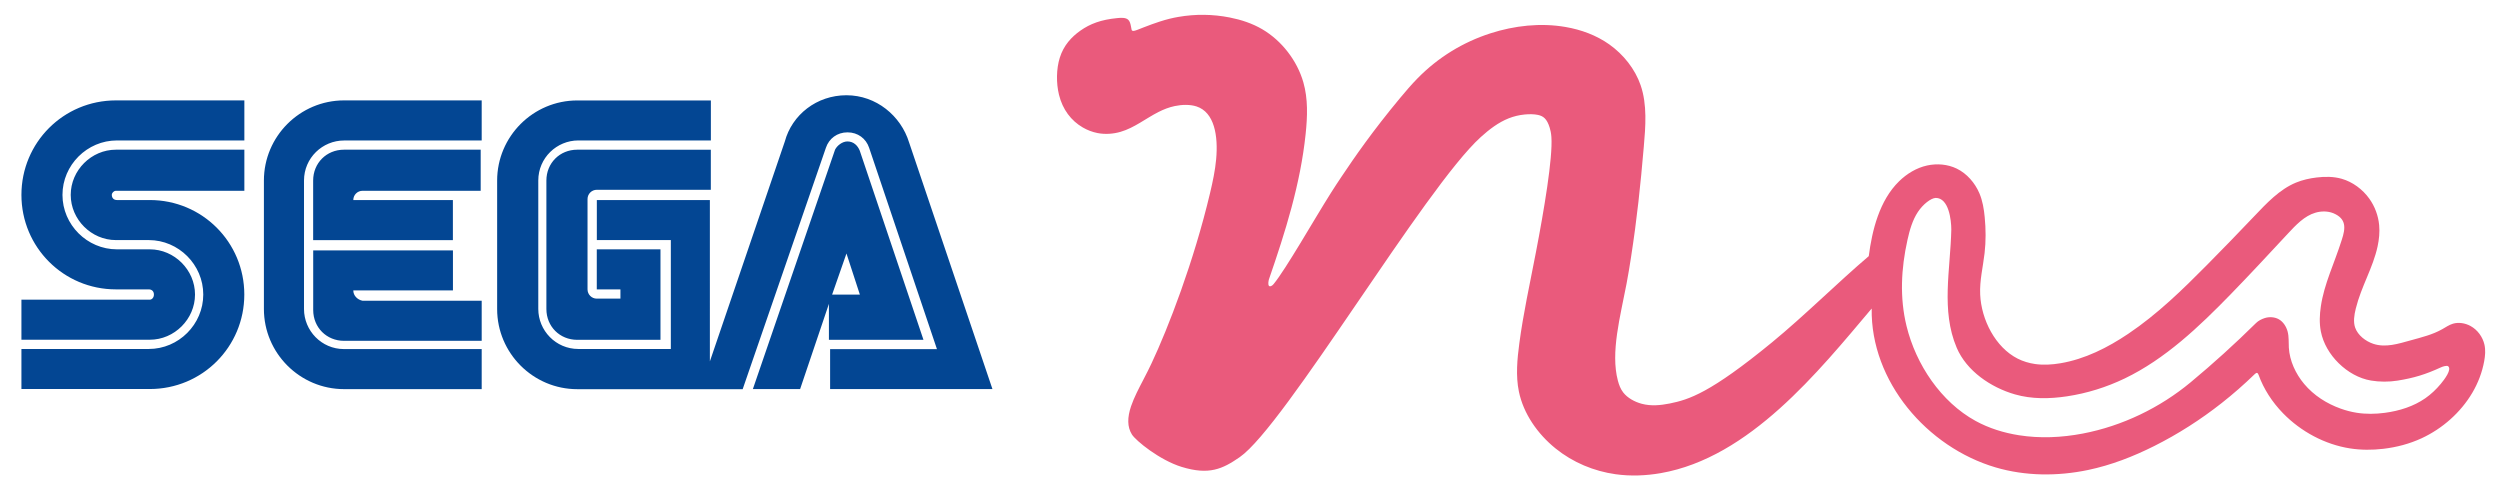
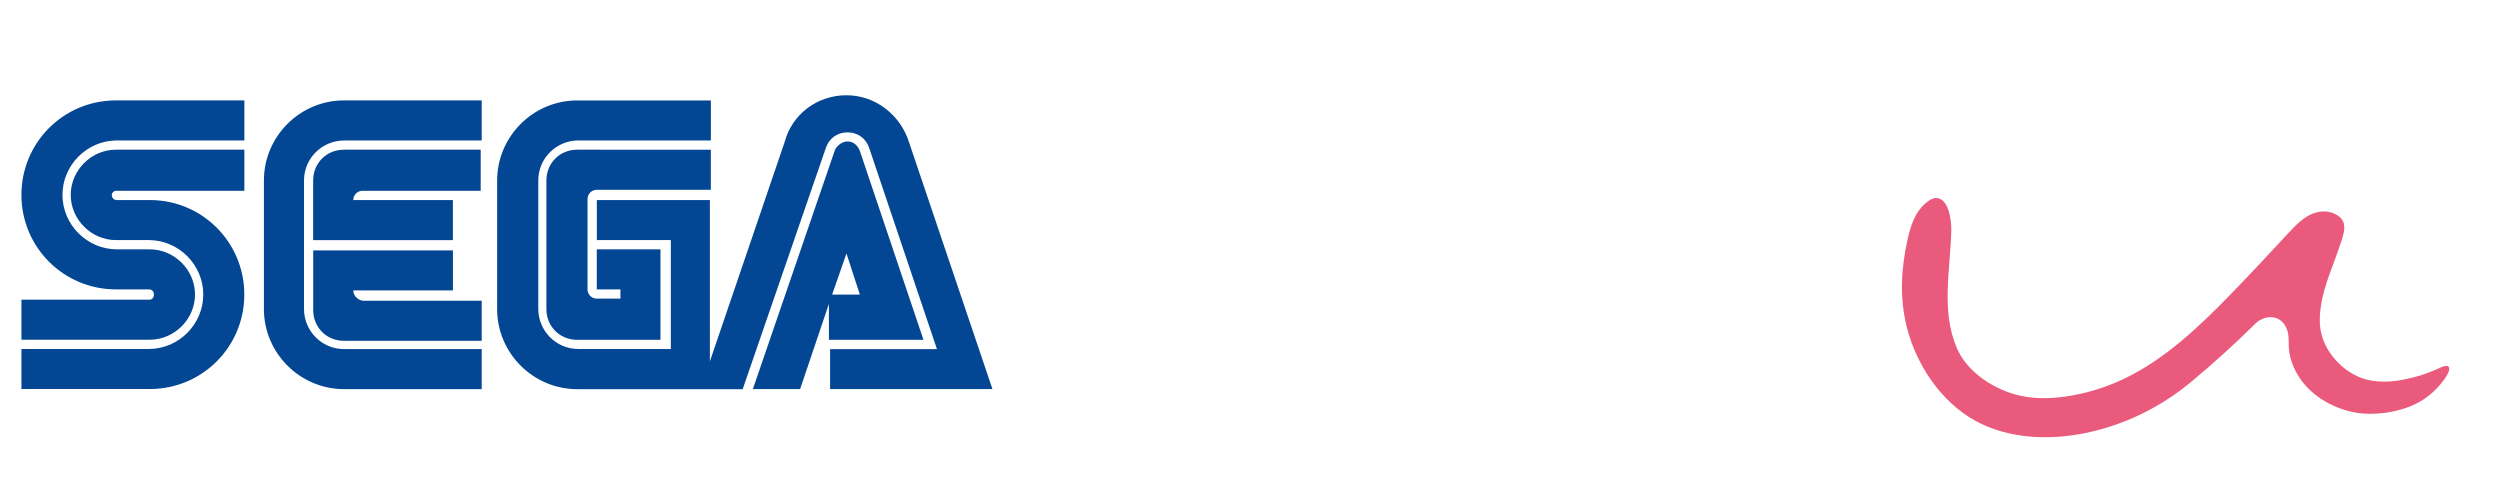
<svg xmlns="http://www.w3.org/2000/svg" xmlns:ns1="http://www.inkscape.org/namespaces/inkscape" xmlns:ns2="http://sodipodi.sourceforge.net/DTD/sodipodi-0.dtd" width="1686.523mm" height="330.938mm" viewBox="0 0 1686.523 330.938" version="1.1" id="svg1" ns1:version="1.4 (86a8ad7, 2024-10-11)" xml:space="preserve" ns2:docname="seganu.svg">
  <ns2:namedview id="namedview1" pagecolor="#ffffff" bordercolor="#000000" borderopacity="0.25" ns1:showpageshadow="2" ns1:pageopacity="0.0" ns1:pagecheckerboard="true" ns1:deskcolor="#d1d1d1" ns1:document-units="mm" ns1:zoom="0.2911843" ns1:cx="3245.3673" ns1:cy="860.27991" ns1:window-width="3840" ns1:window-height="2066" ns1:window-x="-11" ns1:window-y="-11" ns1:window-maximized="1" ns1:current-layer="svg1" />
  <defs id="defs1">
    <marker id="DistanceX" orient="auto" refX="0" refY="0" style="overflow:visible">
      <path d="M 3,-3 -3,3 M 0,-5 V 5" style="stroke:#000000;stroke-width:0.5" id="path1" />
    </marker>
    <pattern id="Hatch" patternUnits="userSpaceOnUse" width="8" height="8" x="0" y="0">
      <path d="M8 4 l-4,4" stroke="#000000" stroke-width="0.25" linecap="square" id="path2" />
      <path d="M6 2 l-4,4" stroke="#000000" stroke-width="0.25" linecap="square" id="path3" />
      <path d="M4 0 l-4,4" stroke="#000000" stroke-width="0.25" linecap="square" id="path4" />
    </pattern>
    <symbol id="*Model_Space" />
    <symbol id="*Paper_Space" />
    <symbol id="*Paper_Space0" />
  </defs>
  <g id="g6" ns1:label="nu">
    <path id="path10" style="display:none;fill:none;stroke:#000000;stroke-width:0.945;stroke-linecap:round" d="m 1260.691,172.793 c -20.669,17.553 -42.801,35.43 -64.581,53.3 -16.529,13.562 -32.855,27.12 -50.687,38.461 -2.363,1.503 -4.752,2.967 -7.291,4.126 -3.69,1.685 -7.697,2.727 -11.743,3.522 -6.246,1.228 -12.587,1.867 -18.887,0.177 -4.807,-1.29 -9.59,-3.936 -12.444,-7.612 -1.82,-2.343 -2.856,-5.105 -3.622,-7.99 -5.057,-19.054 1.684,-43.452 5.845,-65.355 1.142,-6.01 2.09,-11.833 2.951,-17.403 4.224,-27.298 6.39,-48.554 8.694,-75.068 1.173,-13.498 2.382,-28.358 -2.151,-41.489 -3.782,-10.955 -11.56,-20.706 -21.105,-27.49 -8.766,-6.23 -19.022,-9.958 -29.566,-11.777 -16.847,-2.907 -34.43,-0.941 -50.667,4.294 -18.421,5.939 -35.112,16.085 -49.066,30.273 -4.201,4.272 -8.155,8.91 -11.847,13.352 -18.64,22.419 -30.639,39.814 -39.574,53.161 -2.366,3.535 -4.518,6.785 -6.98,10.679 -11.7,18.502 -30.42,51.523 -38.78,61.695 m 664.447,61.166 c 3.483,9.673 9.252,18.504 16.535,25.982 12.059,12.381 28.273,21.053 45.151,23.692 7.448,1.165 15.026,1.154 22.5,0.273 8.899,-1.049 17.651,-3.333 25.83,-7.118 14.035,-6.496 26.387,-17.415 34.209,-30.712 3.86,-6.561 6.616,-13.7 7.987,-21.231 0.674,-3.701 1.013,-7.497 0.198,-11.148 -1.157,-5.183 -4.641,-10.072 -9.476,-12.682 -3.618,-1.953 -7.993,-2.628 -11.75,-1.522 -2.59,0.763 -4.887,2.372 -7.27,3.72 -6.593,3.728 -13.846,5.449 -21.303,7.524 -8.324,2.315 -16.901,5.069 -25.107,2.367 -5.35,-1.762 -10.541,-5.843 -12.311,-10.899 -1.393,-3.98 -0.666,-8.563 0.416,-12.934 3.712,-15 11.603,-27.485 14.707,-41.909 1.009,-4.688 1.512,-9.581 1.052,-14.398 -0.606,-6.342 -2.881,-12.551 -6.643,-17.808 -4.542,-6.345 -11.251,-11.302 -18.614,-13.411 -5.438,-1.558 -11.232,-1.562 -16.92,-0.88 -4.822,0.578 -9.568,1.651 -13.943,3.459 -11.071,4.575 -19.767,13.862 -28.291,22.832 -10.72,11.281 -21.168,22.062 -31.828,32.824 -16.405,16.561 -33.311,33.075 -52.975,46.307 -13.972,9.402 -29.337,17.145 -45.857,19.915 -5.663,0.949 -11.462,1.314 -17.13,0.491 -4.04,-0.587 -8.014,-1.776 -11.666,-3.623 -14.979,-7.573 -24.528,-26.189 -25.283,-43.263 -0.423,-9.573 1.918,-18.661 2.974,-27.937 0.911,-8.009 0.864,-16.159 0.078,-24.256 -0.535,-5.512 -1.413,-11 -3.599,-16.116 -2.992,-7.001 -8.434,-13.307 -15.3,-16.63 -6.096,-2.951 -13.315,-3.549 -19.956,-2.091 -7.186,1.579 -13.695,5.567 -18.914,10.663 -13.272,12.96 -18.202,33.086 -20.447,50.496 m 260.273,79.686 c 0.678,-0.658 1.174,-0.981 1.629,-0.898 0.395,0.072 0.76,0.449 1.043,1.234 m -260.978,-44.687 c -0.789,49.221 37.378,93.564 83.595,107.178 20.18,5.945 41.896,6.031 62.379,1.742 15.579,-3.261 30.444,-9.053 44.626,-16.158 16.137,-8.084 31.387,-17.869 45.547,-29.015 7.722,-6.079 15.12,-12.562 22.16,-19.397 M 856.015,188.527 c 11.148,-32.319 21.235,-64.212 24.79,-98.167 1.225,-11.699 1.674,-23.644 -1.568,-34.912 -4.187,-14.552 -14.53,-27.976 -27.635,-35.682 -6.802,-3.999 -14.347,-6.458 -22.025,-7.97 -11.374,-2.24 -23.039,-2.403 -34.696,-0.38 -3.822,0.664 -7.644,1.562 -12.583,3.161 -1.705,0.552 -3.544,1.187 -5.188,1.779 -8.919,3.209 -12.105,5.124 -13.305,4.327 -0.178,-0.118 -0.312,-0.296 -0.424,-0.651 -0.158,-0.502 -0.271,-1.36 -0.411,-2.16 -0.337,-1.935 -0.831,-3.54 -1.825,-4.504 -1.641,-1.591 -4.646,-1.434 -7.422,-1.166 -10.903,1.053 -18.276,3.814 -24.906,8.486 -5.945,4.19 -11.291,9.917 -13.9,18.311 -2.304,7.416 -2.472,16.913 -0.533,24.867 2.437,9.997 8.202,17.558 16.064,22.117 3.068,1.779 6.456,3.102 9.976,3.78 5.135,0.99 10.553,0.609 15.541,-0.84 9.253,-2.688 17.028,-9.051 25.583,-13.384 3.448,-1.746 7.023,-3.162 10.933,-3.988 4.915,-1.038 10.361,-1.142 14.627,0.229 12.165,3.91 14.746,19.815 13.323,35.593 -0.688,7.624 -2.311,15.218 -4.099,22.765 -11.015,46.495 -28.298,91.23 -39.54,115.051 -1.554,3.293 -2.993,6.187 -5.835,11.647 -2.453,4.713 -5.953,11.338 -7.943,17.229 -2.558,7.573 -2.623,13.934 0.583,19.039 1.747,2.781 4.464,5.19 7.201,7.473 7.627,6.361 15.406,11.743 24.806,14.865 11.747,3.901 26.027,4.272 36.073,-2.178 2.677,-1.719 5.053,-3.922 7.375,-6.182 6.625,-6.447 12.805,-13.354 18.725,-20.422 45.514,-54.339 75.602,-118.17 121.143,-172.831 6.236,-7.485 12.761,-14.797 20.043,-21.384 5.709,-5.163 11.882,-9.881 18.816,-12.626 3.352,-1.327 6.883,-2.193 10.656,-2.575 3.119,-0.316 6.404,-0.3 9.058,0.266 3.633,0.776 6.083,2.584 7.942,8.627 0.494,1.606 0.947,3.511 1.141,6.203 1.02,14.099 -5.038,49.775 -10.363,77.475 -4.525,23.541 -8.52,41.32 -11.257,61.748 -1.419,10.596 -2.5,21.904 -0.307,32.555 3.079,14.953 12.612,28.611 24.761,38.418 11.714,9.456 25.861,15.332 40.499,17.378 10.142,1.418 20.52,0.997 30.526,-0.756 59.843,-10.482 106.375,-68.599 142.219,-111.032 M 859.188,191.649 c -0.524,0.637 -1.157,1.154 -1.747,1.373 -0.528,0.197 -1.022,0.156 -1.334,-0.137 -0.848,-0.797 -0.344,-3.458 -0.092,-4.359" ns1:label="path" />
-     <path id="path23" style="display:none;fill:#ffffff;fill-opacity:1;stroke:none;stroke-width:0.945;stroke-linecap:round" d="m 1519.416,267.6 c 1.269,2.286 2.651,4.514 4.144,6.686 0.747,1.086 1.521,2.158 2.323,3.216 0.802,1.058 1.626,2.094 2.47,3.107 3.376,4.054 7.074,7.763 11.072,11.15 1.999,1.694 4.073,3.307 6.224,4.838 1.075,0.765 2.172,1.512 3.283,2.234 1.111,0.722 2.233,1.418 3.367,2.089 4.535,2.682 9.251,4.961 14.152,6.825 2.45,0.932 4.947,1.76 7.494,2.476 1.273,0.358 2.562,0.689 3.85,0.988 1.288,0.299 2.579,0.567 3.871,0.803 5.169,0.946 10.371,1.384 15.6,1.385 2.615,0 5.237,-0.108 7.865,-0.319 1.314,-0.106 2.633,-0.237 3.946,-0.393 1.313,-0.156 2.62,-0.336 3.92,-0.54 5.201,-0.817 10.3,-2.021 15.285,-3.659 2.492,-0.819 4.956,-1.746 7.388,-2.792 1.216,-0.523 2.424,-1.075 3.612,-1.651 1.188,-0.577 2.359,-1.178 3.514,-1.805 2.31,-1.253 4.555,-2.605 6.737,-4.052 2.182,-1.447 4.301,-2.99 6.357,-4.629 1.028,-0.82 2.04,-1.663 3.035,-2.532 0.996,-0.868 1.977,-1.763 2.934,-2.676 1.914,-1.826 3.737,-3.727 5.467,-5.703 1.73,-1.976 3.368,-4.027 4.909,-6.156 1.542,-2.129 2.988,-4.338 4.329,-6.628 2.682,-4.58 4.868,-9.353 6.535,-14.326 0.834,-2.487 1.537,-5.024 2.102,-7.615 0.141,-0.648 0.274,-1.299 0.397,-1.951 0.123,-0.652 0.237,-1.304 0.341,-1.957 0.206,-1.306 0.368,-2.615 0.469,-3.929 0.1,-1.314 0.139,-2.633 0.1,-3.957 -0.019,-0.662 -0.058,-1.326 -0.119,-1.991 -0.06,-0.665 -0.142,-1.328 -0.246,-1.983 -0.414,-2.621 -1.183,-5.143 -2.297,-7.568 -0.279,-0.606 -0.578,-1.204 -0.895,-1.788 -0.317,-0.584 -0.653,-1.155 -1.006,-1.713 -0.707,-1.117 -1.485,-2.185 -2.336,-3.203 -0.426,-0.509 -0.87,-1.006 -1.333,-1.488 -0.463,-0.483 -0.94,-0.947 -1.43,-1.393 -0.981,-0.892 -2.018,-1.711 -3.111,-2.456 -0.546,-0.372 -1.107,-0.726 -1.683,-1.06 -0.576,-0.334 -1.168,-0.649 -1.768,-0.94 -1.199,-0.582 -2.429,-1.072 -3.689,-1.472 -1.26,-0.4 -2.553,-0.709 -3.874,-0.922 -1.321,-0.212 -2.642,-0.322 -3.961,-0.329 -1.32,-0.006 -2.638,0.091 -3.956,0.303 -0.33,0.053 -0.66,0.114 -0.987,0.181 -0.327,0.067 -0.651,0.142 -0.973,0.223 -0.642,0.162 -1.272,0.351 -1.89,0.566 -1.236,0.429 -2.426,0.96 -3.586,1.558 -0.58,0.299 -1.152,0.615 -1.719,0.941 -0.567,0.326 -1.13,0.662 -1.693,0.998 -0.563,0.336 -1.126,0.67 -1.699,0.984 -0.573,0.314 -1.154,0.61 -1.742,0.89 -1.176,0.561 -2.38,1.059 -3.595,1.513 -2.43,0.908 -4.915,1.646 -7.411,2.348 -1.248,0.351 -2.499,0.691 -3.75,1.033 -1.251,0.342 -2.5,0.689 -3.749,1.039 -1.249,0.351 -2.497,0.702 -3.749,1.035 -1.253,0.332 -2.509,0.646 -3.776,0.913 -1.266,0.267 -2.542,0.49 -3.838,0.62 -0.648,0.065 -1.3,0.107 -1.96,0.114 -0.66,0.008 -1.316,-0.019 -1.966,-0.091 -0.65,-0.072 -1.294,-0.19 -1.931,-0.366 -0.318,-0.088 -0.634,-0.191 -0.941,-0.305 -0.308,-0.115 -0.609,-0.242 -0.905,-0.38 -0.592,-0.276 -1.161,-0.596 -1.708,-0.962 -0.273,-0.183 -0.542,-0.378 -0.799,-0.584 -0.258,-0.206 -0.505,-0.422 -0.741,-0.65 -0.236,-0.228 -0.46,-0.469 -0.669,-0.725 -0.208,-0.257 -0.401,-0.529 -0.558,-0.818 -0.079,-0.144 -0.149,-0.293 -0.203,-0.451 -0.054,-0.158 -0.091,-0.323 -0.119,-0.486 -0.056,-0.326 -0.076,-0.654 -0.081,-0.983 0,-0.329 0.01,-0.66 0.032,-0.99 0.024,-0.33 0.059,-0.657 0.102,-0.983 0.086,-0.651 0.202,-1.294 0.334,-1.933 0.132,-0.639 0.281,-1.274 0.438,-1.907 0.157,-0.633 0.324,-1.263 0.499,-1.892 0.35,-1.257 0.733,-2.505 1.144,-3.746 0.41,-1.242 0.847,-2.477 1.302,-3.704 0.455,-1.227 0.928,-2.447 1.412,-3.662 0.968,-2.431 1.981,-4.844 2.984,-7.261 1.003,-2.417 1.996,-4.838 2.931,-7.282 0.935,-2.444 1.813,-4.913 2.586,-7.401 0.773,-2.488 1.442,-4.999 1.975,-7.539 0.534,-2.54 0.934,-5.108 1.161,-7.714 0.057,-0.651 0.103,-1.305 0.138,-1.962 0.034,-0.656 0.057,-1.315 0.068,-1.97 0.021,-1.311 -0.01,-2.617 -0.089,-3.917 -0.162,-2.599 -0.539,-5.173 -1.134,-7.72 -0.149,-0.637 -0.311,-1.272 -0.488,-1.906 -0.176,-0.634 -0.366,-1.265 -0.569,-1.889 -0.405,-1.248 -0.859,-2.472 -1.362,-3.672 -1.006,-2.401 -2.207,-4.707 -3.609,-6.916 -0.35,-0.552 -0.714,-1.098 -1.089,-1.638 -0.376,-0.54 -0.765,-1.073 -1.163,-1.595 -0.796,-1.044 -1.633,-2.048 -2.508,-3.014 -1.751,-1.932 -3.655,-3.711 -5.718,-5.336 -0.516,-0.406 -1.042,-0.803 -1.576,-1.188 -0.534,-0.385 -1.074,-0.756 -1.62,-1.115 -1.093,-0.718 -2.21,-1.385 -3.353,-2.001 -2.286,-1.232 -4.672,-2.261 -7.17,-3.062 -0.625,-0.2 -1.258,-0.387 -1.895,-0.557 -0.637,-0.171 -1.275,-0.325 -1.915,-0.464 -1.28,-0.278 -2.566,-0.496 -3.857,-0.659 -2.582,-0.326 -5.186,-0.436 -7.807,-0.374 -1.31,0.031 -2.626,0.105 -3.931,0.214 -1.304,0.11 -2.601,0.254 -3.892,0.429 -2.581,0.35 -5.135,0.827 -7.655,1.463 -2.52,0.636 -5.007,1.429 -7.451,2.424 -0.611,0.249 -1.216,0.509 -1.811,0.778 -0.595,0.269 -1.181,0.548 -1.76,0.835 -1.157,0.575 -2.281,1.185 -3.377,1.826 -2.193,1.282 -4.274,2.686 -6.273,4.182 -1.999,1.496 -3.914,3.083 -5.771,4.734 -3.715,3.302 -7.195,6.862 -10.634,10.466 -0.86,0.901 -1.717,1.805 -2.575,2.708 -0.858,0.903 -1.717,1.805 -2.577,2.707 -1.719,1.803 -3.441,3.603 -5.165,5.4 -3.449,3.594 -6.909,7.176 -10.381,10.745 -3.472,3.569 -6.955,7.125 -10.451,10.668 -3.496,3.543 -6.999,7.076 -10.531,10.576 -7.063,7 -14.243,13.862 -21.737,20.348 -7.494,6.486 -15.302,12.598 -23.636,18.083 -2.083,1.371 -4.201,2.702 -6.359,3.984 -1.079,0.641 -2.17,1.271 -3.268,1.885 -1.099,0.614 -2.204,1.212 -3.316,1.793 -4.449,2.323 -9.008,4.369 -13.717,6.041 -2.354,0.836 -4.747,1.578 -7.183,2.209 -1.218,0.316 -2.45,0.604 -3.687,0.861 -1.238,0.257 -2.478,0.483 -3.721,0.675 -2.487,0.384 -4.985,0.633 -7.504,0.663 -0.63,0.008 -1.26,0.001 -1.893,-0.021 -0.632,-0.022 -1.267,-0.06 -1.901,-0.115 -1.267,-0.111 -2.517,-0.292 -3.75,-0.551 -1.233,-0.259 -2.448,-0.595 -3.644,-1.016 -0.598,-0.211 -1.193,-0.445 -1.775,-0.699 -0.582,-0.254 -1.151,-0.529 -1.708,-0.824 -1.113,-0.591 -2.174,-1.263 -3.191,-2.005 -0.509,-0.371 -1.006,-0.76 -1.493,-1.166 -0.487,-0.406 -0.964,-0.829 -1.425,-1.263 -0.923,-0.868 -1.788,-1.782 -2.605,-2.736 -0.817,-0.954 -1.584,-1.947 -2.307,-2.976 -0.723,-1.029 -1.403,-2.096 -2.039,-3.193 -0.636,-1.097 -1.221,-2.214 -1.76,-3.348 -1.078,-2.269 -1.972,-4.609 -2.686,-7.018 -0.357,-1.204 -0.669,-2.426 -0.932,-3.667 -0.264,-1.24 -0.474,-2.48 -0.632,-3.715 -0.157,-1.235 -0.261,-2.466 -0.309,-3.694 -0.047,-1.228 -0.039,-2.452 0.011,-3.674 0.1,-2.443 0.366,-4.876 0.697,-7.305 0.332,-2.429 0.729,-4.853 1.111,-7.279 0.382,-2.425 0.75,-4.852 1.04,-7.283 0.29,-2.431 0.499,-4.87 0.631,-7.304 0.133,-2.433 0.189,-4.863 0.177,-7.288 -0.013,-2.426 -0.095,-4.848 -0.241,-7.267 -0.073,-1.21 -0.162,-2.418 -0.267,-3.626 -0.105,-1.208 -0.224,-2.415 -0.362,-3.621 -0.277,-2.412 -0.635,-4.821 -1.137,-7.222 -0.251,-1.2 -0.537,-2.392 -0.861,-3.567 -0.324,-1.175 -0.688,-2.336 -1.095,-3.48 -0.814,-2.289 -1.807,-4.511 -2.991,-6.663 -0.296,-0.538 -0.604,-1.071 -0.921,-1.596 -0.317,-0.525 -0.644,-1.041 -0.981,-1.551 -0.673,-1.019 -1.386,-2.007 -2.138,-2.964 -0.752,-0.958 -1.542,-1.885 -2.374,-2.78 -0.416,-0.448 -0.842,-0.887 -1.278,-1.319 -0.437,-0.431 -0.884,-0.855 -1.339,-1.267 -1.818,-1.646 -3.758,-3.113 -5.825,-4.389 -1.034,-0.638 -2.1,-1.228 -3.201,-1.766 -0.55,-0.269 -1.111,-0.526 -1.677,-0.768 -0.566,-0.242 -1.135,-0.469 -1.707,-0.681 -2.29,-0.849 -4.633,-1.468 -7.025,-1.877 -1.196,-0.204 -2.405,-0.355 -3.625,-0.454 -0.61,-0.049 -1.225,-0.085 -1.839,-0.107 -0.614,-0.022 -1.226,-0.031 -1.835,-0.027 -2.439,0.017 -4.849,0.242 -7.229,0.667 -1.19,0.213 -2.373,0.476 -3.548,0.791 -0.588,0.157 -1.173,0.328 -1.757,0.511 -0.584,0.183 -1.167,0.379 -1.745,0.587 -2.312,0.831 -4.526,1.839 -6.654,3.002 -2.128,1.163 -4.17,2.481 -6.131,3.946 -0.49,0.366 -0.976,0.742 -1.455,1.126 -0.478,0.383 -0.949,0.774 -1.413,1.171 -0.927,0.794 -1.823,1.616 -2.692,2.463 -1.736,1.695 -3.358,3.494 -4.874,5.388 -0.758,0.947 -1.49,1.919 -2.196,2.913 -0.706,0.995 -1.388,2.015 -2.04,3.049 -1.304,2.068 -2.489,4.189 -3.573,6.354 -1.084,2.165 -2.066,4.376 -2.961,6.624 -0.895,2.249 -1.703,4.535 -2.436,6.856 -0.366,1.16 -0.714,2.33 -1.044,3.505 -0.33,1.175 -0.64,2.353 -0.934,3.533 -1.174,4.721 -2.074,9.484 -2.789,14.274 -11.352,9.595 -22.828,19.044 -34.329,28.462 -5.75,4.709 -11.508,9.41 -17.262,14.115 -2.877,2.353 -5.753,4.706 -8.627,7.063 -2.874,2.356 -5.744,4.717 -8.62,7.071 -5.751,4.708 -11.523,9.389 -17.389,13.942 -5.866,4.553 -11.827,8.978 -17.963,13.168 -1.534,1.047 -3.079,2.08 -4.636,3.096 -0.778,0.508 -1.56,1.012 -2.345,1.512 -0.785,0.5 -1.572,0.996 -2.371,1.477 -0.799,0.481 -1.607,0.946 -2.426,1.375 -0.409,0.214 -0.822,0.419 -1.239,0.612 -0.417,0.193 -0.837,0.374 -1.262,0.544 -1.698,0.681 -3.45,1.197 -5.231,1.633 -0.89,0.218 -1.787,0.414 -2.689,0.596 -0.902,0.182 -1.81,0.352 -2.72,0.503 -1.821,0.301 -3.646,0.523 -5.48,0.587 -0.917,0.032 -1.837,0.024 -2.76,-0.038 -0.462,-0.031 -0.925,-0.077 -1.385,-0.137 -0.46,-0.06 -0.915,-0.136 -1.366,-0.228 -0.902,-0.183 -1.787,-0.432 -2.653,-0.747 -0.433,-0.158 -0.862,-0.331 -1.285,-0.523 -0.424,-0.192 -0.84,-0.4 -1.244,-0.626 -0.404,-0.225 -0.797,-0.468 -1.176,-0.732 -0.379,-0.264 -0.746,-0.548 -1.092,-0.863 -0.346,-0.315 -0.664,-0.652 -0.933,-1.027 -0.134,-0.188 -0.257,-0.384 -0.371,-0.587 -0.114,-0.203 -0.22,-0.413 -0.318,-0.624 -0.196,-0.423 -0.363,-0.855 -0.514,-1.292 -0.151,-0.437 -0.286,-0.88 -0.41,-1.326 -0.25,-0.892 -0.463,-1.797 -0.645,-2.707 -0.182,-0.91 -0.333,-1.824 -0.457,-2.743 -0.124,-0.919 -0.221,-1.844 -0.294,-2.767 -0.147,-1.847 -0.201,-3.681 -0.189,-5.506 0.012,-1.825 0.089,-3.642 0.215,-5.452 0.126,-1.81 0.299,-3.613 0.509,-5.412 0.419,-3.597 0.978,-7.176 1.608,-10.744 1.26,-7.138 2.804,-14.237 4.23,-21.352 0.356,-1.779 0.705,-3.559 1.04,-5.34 0.335,-1.782 0.657,-3.565 0.968,-5.349 0.623,-3.569 1.202,-7.143 1.759,-10.719 1.114,-7.153 2.152,-14.315 3.103,-21.487 0.95,-7.172 1.811,-14.355 2.595,-21.547 0.783,-7.192 1.489,-14.393 2.152,-21.599 0.332,-3.603 0.652,-7.207 0.967,-10.812 0.315,-3.605 0.631,-7.21 0.862,-10.824 0.116,-1.807 0.211,-3.617 0.275,-5.43 0.064,-1.813 0.097,-3.628 0.09,-5.435 -0.014,-3.615 -0.189,-7.21 -0.597,-10.775 -0.407,-3.565 -1.046,-7.102 -1.999,-10.598 -0.238,-0.874 -0.496,-1.746 -0.775,-2.615 -0.279,-0.869 -0.58,-1.737 -0.9,-2.594 -0.64,-1.714 -1.357,-3.394 -2.149,-5.041 -0.396,-0.823 -0.809,-1.639 -1.242,-2.446 -0.432,-0.807 -0.882,-1.606 -1.347,-2.391 -0.929,-1.57 -1.917,-3.09 -2.962,-4.564 -2.089,-2.948 -4.401,-5.713 -6.926,-8.303 -1.262,-1.295 -2.579,-2.545 -3.95,-3.75 -0.685,-0.603 -1.386,-1.195 -2.094,-1.77 -0.708,-0.575 -1.425,-1.135 -2.151,-1.68 -2.904,-2.178 -5.953,-4.111 -9.134,-5.818 -1.591,-0.854 -3.215,-1.651 -4.871,-2.393 -0.828,-0.371 -1.664,-0.729 -2.508,-1.074 -0.844,-0.344 -1.697,-0.676 -2.552,-0.992 -3.421,-1.265 -6.89,-2.293 -10.401,-3.118 -3.511,-0.825 -7.064,-1.447 -10.656,-1.882 -1.796,-0.217 -3.601,-0.387 -5.417,-0.511 -0.907,-0.062 -1.819,-0.112 -2.728,-0.15 -0.91,-0.038 -1.818,-0.065 -2.724,-0.081 -3.627,-0.062 -7.229,0.057 -10.81,0.339 -3.581,0.283 -7.139,0.729 -10.678,1.329 -3.538,0.6 -7.056,1.354 -10.554,2.257 -1.749,0.452 -3.493,0.941 -5.232,1.467 -0.87,0.263 -1.738,0.536 -2.602,0.817 -0.863,0.281 -1.723,0.57 -2.578,0.867 -6.841,2.38 -13.416,5.29 -19.725,8.734 -3.154,1.722 -6.242,3.578 -9.261,5.57 -1.51,0.996 -3.002,2.026 -4.477,3.091 -1.475,1.065 -2.923,2.158 -4.342,3.275 -2.838,2.235 -5.562,4.572 -8.178,7.006 -1.308,1.217 -2.59,2.458 -3.844,3.723 -1.255,1.265 -2.483,2.554 -3.69,3.862 -2.414,2.616 -4.745,5.306 -7.04,8.03 -1.147,1.362 -2.286,2.731 -3.421,4.104 -1.135,1.373 -2.264,2.751 -3.388,4.134 -4.495,5.531 -8.904,11.141 -13.215,16.837 -4.312,5.696 -8.527,11.484 -12.635,17.339 -2.054,2.928 -4.083,5.873 -6.091,8.832 -1.004,1.48 -2.004,2.963 -3,4.448 -0.996,1.485 -1.99,2.972 -2.976,4.465 -0.986,1.492 -1.965,2.989 -2.934,4.494 -0.969,1.504 -1.927,3.016 -2.876,4.534 -1.899,3.035 -3.769,6.091 -5.628,9.153 0.696,-2.785 1.363,-5.581 1.998,-8.39 1.247,-5.517 2.37,-11.082 3.343,-16.706 0.487,-2.812 0.936,-5.639 1.343,-8.48 0.407,-2.841 0.773,-5.695 1.097,-8.573 0.325,-2.878 0.609,-5.78 0.821,-8.74 0.212,-2.96 0.352,-5.977 0.369,-9.033 0.017,-3.056 -0.091,-6.15 -0.371,-9.273 -0.281,-3.123 -0.735,-6.274 -1.428,-9.433 -0.694,-3.16 -1.627,-6.328 -2.786,-9.406 -1.159,-3.078 -2.544,-6.064 -4.126,-8.948 -1.581,-2.883 -3.359,-5.664 -5.314,-8.315 -1.955,-2.651 -4.087,-5.173 -6.38,-7.541 -2.293,-2.368 -4.746,-4.582 -7.343,-6.611 -1.298,-1.015 -2.633,-1.983 -4.004,-2.903 -1.372,-0.919 -2.781,-1.79 -4.21,-2.6 -2.859,-1.621 -5.8,-3.002 -8.775,-4.178 -2.975,-1.176 -5.984,-2.148 -8.989,-2.956 -3.005,-0.808 -6.006,-1.453 -9.02,-1.969 -3.015,-0.516 -6.043,-0.903 -9.087,-1.157 -3.044,-0.254 -6.103,-0.373 -9.168,-0.358 -3.065,0.015 -6.136,0.164 -9.212,0.451 -1.538,0.143 -3.078,0.321 -4.611,0.531 -1.533,0.21 -3.059,0.453 -4.612,0.737 -1.552,0.284 -3.131,0.609 -4.778,0.999 -0.823,0.195 -1.664,0.406 -2.525,0.635 -0.861,0.229 -1.742,0.476 -2.649,0.743 -0.907,0.267 -1.841,0.555 -2.804,0.864 -0.963,0.309 -1.957,0.64 -2.937,0.976 -0.98,0.336 -1.948,0.676 -3.904,1.393 -1.956,0.717 -2.366,0.873 -2.761,1.024 -0.095,-0.139 -0.194,-0.279 -0.297,-0.419 C 769.323,7.519 768.981,7.099 768.598,6.689 768.215,6.279 767.792,5.877 767.358,5.514 766.491,4.788 765.582,4.215 764.696,3.768 c -0.887,-0.447 -1.751,-0.77 -2.565,-1.008 -0.815,-0.239 -1.579,-0.394 -2.297,-0.502 -0.718,-0.107 -1.388,-0.166 -2.018,-0.197 -0.63,-0.031 -1.221,-0.035 -1.777,-0.024 -0.323,0.006 -0.634,0.018 -0.934,0.032 -0.129,0.006 -0.257,0.013 -0.382,0.021 -0.245,0.015 -0.496,0.032 -0.736,0.05 -0.239,0.018 -0.467,0.038 -0.687,0.057 -0.44,0.039 -0.847,0.079 -1.254,0.122 -0.407,0.043 -0.815,0.088 -1.219,0.135 -0.404,0.047 -0.803,0.097 -1.2,0.149 -0.794,0.104 -1.576,0.219 -2.347,0.343 -0.771,0.124 -1.531,0.259 -2.28,0.403 -1.498,0.29 -2.955,0.621 -4.373,0.997 -1.418,0.376 -2.798,0.795 -4.14,1.26 -2.685,0.93 -5.222,2.041 -7.619,3.32 -1.199,0.64 -2.363,1.321 -3.489,2.035 -1.127,0.714 -2.216,1.46 -3.299,2.258 -1.083,0.798 -2.16,1.649 -3.22,2.562 -1.061,0.913 -2.105,1.887 -3.122,2.93 -2.032,2.086 -3.951,4.445 -5.64,7.099 -0.845,1.327 -1.632,2.728 -2.348,4.201 -0.716,1.473 -1.361,3.019 -1.92,4.628 -0.559,1.61 -1.032,3.283 -1.416,4.978 -0.384,1.695 -0.679,3.41 -0.896,5.143 -0.435,3.466 -0.562,7.002 -0.393,10.527 0.169,3.525 0.633,7.039 1.424,10.424 0.792,3.386 1.911,6.644 3.336,9.684 1.425,3.04 3.156,5.864 5.161,8.437 2.005,2.573 4.284,4.896 6.779,6.929 2.495,2.033 5.206,3.775 8.113,5.216 1.453,0.72 2.955,1.365 4.504,1.924 1.549,0.559 3.145,1.032 4.777,1.403 1.632,0.371 3.3,0.641 4.959,0.806 1.659,0.165 3.309,0.227 4.949,0.195 1.639,-0.031 3.268,-0.156 4.876,-0.365 1.608,-0.21 3.196,-0.505 4.758,-0.884 1.562,-0.379 3.098,-0.841 4.569,-1.36 1.472,-0.519 2.879,-1.096 4.233,-1.707 2.708,-1.222 5.202,-2.583 7.543,-3.944 2.341,-1.361 4.528,-2.723 6.605,-3.981 2.078,-1.258 4.046,-2.411 5.931,-3.386 1.885,-0.975 3.687,-1.773 5.48,-2.39 0.896,-0.308 1.79,-0.572 2.704,-0.79 0.913,-0.219 1.846,-0.393 2.785,-0.516 0.939,-0.124 1.885,-0.198 2.782,-0.216 0.897,-0.019 1.746,0.018 2.497,0.102 0.751,0.084 1.404,0.214 1.908,0.356 0.252,0.071 0.467,0.145 0.668,0.225 0.201,0.08 0.389,0.166 0.565,0.257 0.354,0.183 0.665,0.39 0.971,0.641 0.306,0.25 0.607,0.545 0.912,0.912 0.61,0.734 1.239,1.761 1.798,3.128 0.559,1.367 1.047,3.074 1.4,5.025 0.352,1.951 0.569,4.145 0.645,6.479 0.076,2.334 0.011,4.807 -0.177,7.322 -0.188,2.516 -0.5,5.074 -0.907,7.673 -0.408,2.599 -0.911,5.24 -1.48,7.927 -0.568,2.687 -1.201,5.419 -1.858,8.158 -0.656,2.739 -1.336,5.484 -2.036,8.218 -1.399,5.467 -2.875,10.888 -4.41,16.239 -1.534,5.35 -3.126,10.63 -4.754,15.8 -1.628,5.171 -3.291,10.233 -4.968,15.153 -1.677,4.92 -3.369,9.697 -5.053,14.297 -1.684,4.6 -3.36,9.022 -5.006,13.232 -1.646,4.21 -3.262,8.207 -4.826,11.957 -0.782,1.875 -1.55,3.687 -2.303,5.433 -0.753,1.746 -1.489,3.425 -2.207,5.032 -0.717,1.607 -1.415,3.143 -2.092,4.603 -0.338,0.73 -0.671,1.441 -0.997,2.131 -0.326,0.69 -0.645,1.358 -0.975,2.039 -0.66,1.362 -1.362,2.775 -2.242,4.505 -0.44,0.865 -0.924,1.809 -1.472,2.865 -0.547,1.056 -1.158,2.225 -1.838,3.536 -0.68,1.31 -1.43,2.762 -2.195,4.297 -0.766,1.535 -1.548,3.153 -2.308,4.824 -0.761,1.67 -1.5,3.392 -2.176,5.152 -0.676,1.759 -1.288,3.556 -1.791,5.353 -0.503,1.797 -0.898,3.595 -1.164,5.409 -0.266,1.815 -0.404,3.646 -0.377,5.491 0.027,1.845 0.219,3.704 0.612,5.543 0.392,1.839 0.984,3.657 1.784,5.403 0.4,0.873 0.852,1.728 1.348,2.549 0.496,0.82 1.035,1.606 1.586,2.338 1.103,1.465 2.257,2.719 3.407,3.855 1.15,1.136 2.296,2.153 3.377,3.076 0.54,0.462 1.065,0.9 1.589,1.334 0.525,0.434 1.05,0.865 1.579,1.292 1.059,0.855 2.134,1.7 3.227,2.53 1.093,0.83 2.205,1.644 3.339,2.439 2.268,1.59 4.627,3.105 7.1,4.506 2.473,1.401 5.062,2.69 7.788,3.822 2.727,1.133 5.592,2.111 8.553,2.893 2.961,0.782 6.017,1.369 9.125,1.732 1.554,0.181 3.12,0.306 4.697,0.369 1.576,0.063 3.163,0.064 4.743,-0.003 2.015,-0.085 4.035,-0.281 6.048,-0.603 2.164,-0.346 4.321,-0.84 6.446,-1.502 2.125,-0.662 4.218,-1.494 6.258,-2.527 1.02,-0.516 2.027,-1.083 2.999,-1.693 0.972,-0.61 1.91,-1.264 2.79,-1.927 1.761,-1.327 3.294,-2.69 4.694,-3.997 1.4,-1.306 2.666,-2.555 3.928,-3.823 1.262,-1.268 2.52,-2.554 3.757,-3.849 1.237,-1.295 2.454,-2.598 3.655,-3.911 1.202,-1.312 2.389,-2.634 3.562,-3.961 2.345,-2.654 4.631,-5.33 6.876,-8.022 2.245,-2.692 4.449,-5.4 6.618,-8.127 2.169,-2.726 4.304,-5.471 6.407,-8.231 2.103,-2.76 4.174,-5.534 6.218,-8.322 4.087,-5.575 8.062,-11.201 11.954,-16.861 3.892,-5.66 7.701,-11.352 11.455,-17.061 3.754,-5.709 7.454,-11.433 11.128,-17.157 3.674,-5.723 7.321,-11.445 10.971,-17.149 3.649,-5.704 7.3,-11.39 10.981,-17.041 3.68,-5.651 7.39,-11.268 11.156,-16.833 3.766,-5.565 7.588,-11.08 11.494,-16.528 3.906,-5.448 7.895,-10.831 11.993,-16.128 2.049,-2.649 4.126,-5.276 6.234,-7.885 2.109,-2.609 4.25,-5.2 6.413,-7.741 2.163,-2.541 4.349,-5.032 6.575,-7.446 2.225,-2.414 4.49,-4.751 6.819,-7.001 1.165,-1.125 2.345,-2.228 3.533,-3.295 1.188,-1.067 2.383,-2.099 3.575,-3.072 1.192,-0.973 2.381,-1.886 3.572,-2.732 0.595,-0.423 1.19,-0.828 1.78,-1.212 0.59,-0.384 1.174,-0.746 1.774,-1.098 4.836,-2.838 8.988,-6.01 12.936,-5.354 3.69,0.613 7.201,4.571 7.078,11.006 -0.01,0.446 -0.021,0.879 -0.037,1.337 -0.016,0.457 -0.037,0.939 -0.061,1.433 -0.049,0.989 -0.114,2.032 -0.195,3.129 -0.081,1.096 -0.176,2.246 -0.287,3.44 -0.11,1.194 -0.235,2.433 -0.373,3.711 -0.276,2.556 -0.605,5.269 -0.978,8.095 -0.373,2.826 -0.789,5.766 -1.24,8.78 -0.451,3.014 -0.936,6.102 -1.445,9.226 -0.509,3.124 -1.043,6.284 -1.592,9.443 -1.098,6.319 -2.256,12.636 -3.396,18.641 -0.57,3.002 -1.134,5.926 -1.69,8.77 -0.556,2.844 -1.103,5.608 -1.64,8.313 -1.075,5.411 -2.111,10.589 -3.098,15.668 -0.987,5.079 -1.924,10.061 -2.799,15.076 -0.437,2.508 -0.859,5.024 -1.262,7.564 -0.403,2.539 -0.788,5.101 -1.157,7.707 -0.369,2.606 -0.722,5.255 -1.035,7.99 -0.313,2.735 -0.587,5.555 -0.766,8.434 -0.179,2.878 -0.264,5.814 -0.204,8.795 0.06,2.981 0.265,6.006 0.687,9.06 0.422,3.054 1.063,6.138 1.917,9.136 0.854,2.998 1.923,5.912 3.169,8.739 1.246,2.827 2.671,5.569 4.25,8.212 1.579,2.643 3.313,5.188 5.179,7.627 3.731,4.878 7.99,9.335 12.616,13.284 4.626,3.948 9.621,7.388 14.864,10.29 5.243,2.903 10.735,5.268 16.384,7.096 5.649,1.827 11.454,3.115 17.323,3.855 2.523,0.358 5.067,0.615 7.607,0.77 2.539,0.155 5.073,0.209 7.598,0.17 5.049,-0.078 10.058,-0.525 14.976,-1.282 4.918,-0.756 9.743,-1.822 14.458,-3.152 4.714,-1.33 9.318,-2.925 13.812,-4.753 8.988,-3.656 17.54,-8.243 25.682,-13.505 8.142,-5.262 15.876,-11.198 23.247,-17.581 7.371,-6.383 14.38,-13.212 21.065,-20.275 3.343,-3.531 6.605,-7.121 9.79,-10.742 3.186,-3.622 6.294,-7.275 9.33,-10.934 3.036,-3.659 5.999,-7.324 8.892,-10.969 2.893,-3.644 5.716,-7.268 8.473,-10.845 0.519,-0.673 1.035,-1.345 1.549,-2.014 0.647,3.384 1.449,6.709 2.395,9.978 0.946,3.269 2.036,6.484 3.264,9.645 1.228,3.161 2.593,6.27 4.092,9.327 0.75,1.529 1.533,3.044 2.35,4.547 0.817,1.503 1.668,2.994 2.55,4.47 3.531,5.902 7.498,11.442 11.867,16.651 2.184,2.604 4.47,5.125 6.856,7.562 1.193,1.219 2.412,2.416 3.655,3.593 1.244,1.177 2.516,2.334 3.807,3.466 5.167,4.524 10.615,8.6 16.34,12.234 5.726,3.634 11.728,6.827 18.033,9.538 1.576,0.678 3.174,1.325 4.775,1.936 1.601,0.61 3.21,1.185 4.827,1.724 3.233,1.078 6.497,2.013 9.79,2.813 6.586,1.6 13.288,2.663 20.097,3.225 1.702,0.141 3.411,0.25 5.127,0.327 1.716,0.078 3.43,0.124 5.14,0.139 3.42,0.03 6.828,-0.061 10.224,-0.27 6.792,-0.417 13.537,-1.296 20.237,-2.62 1.675,-0.331 3.347,-0.69 5.017,-1.075 1.669,-0.385 3.337,-0.798 4.992,-1.234 3.309,-0.871 6.578,-1.837 9.809,-2.887 6.463,-2.099 12.78,-4.533 18.984,-7.225 3.102,-1.346 6.176,-2.757 9.224,-4.225 3.049,-1.468 6.071,-2.996 9.069,-4.582 2.997,-1.586 5.969,-3.23 8.915,-4.933 1.473,-0.851 2.94,-1.717 4.401,-2.597 1.46,-0.88 2.916,-1.776 4.361,-2.683 5.782,-3.631 11.413,-7.462 16.899,-11.484 5.486,-4.022 10.827,-8.235 16.025,-12.635" ns1:label="nuOutline" ns2:nodetypes="cssssssssssscssssssssssssssssssssssssssssssssscsssssssssssssssscsssssssssssccsssssssssssssscssssssssssssssssssssssssssssssssssssssssssccsssssssssssssssssssssssssssssssssssssssssssssssssssssssssssscsssssssssssssssssssssssssssssssssssssssssssssscsssssssssssssssssssssssssssssssssssssssssssscssssssssssssssssssssssssssssccssssssssccsssssssssssssssssssssssssssscsssssssssssssssssssssssssssssssssssssssssssssssssssssssssssscsssssssssssssssssssssssssssssscsccsssssssssssssssssssssssssscsssssssssssscsssssssssssssssssssssssssssssc" />
-     <path d="m 812.334,10.007 c -5.795,-0.068 -11.625,0.397 -17.454,1.409 -3.822,0.664 -7.644,1.562 -12.583,3.161 -1.705,0.552 -3.544,1.187 -5.188,1.779 -8.919,3.209 -12.105,5.124 -13.305,4.327 -0.178,-0.118 -0.312,-0.296 -0.423,-0.651 -0.158,-0.502 -0.271,-1.359 -0.411,-2.16 -0.337,-1.935 -0.831,-3.54 -1.825,-4.504 -1.641,-1.591 -4.646,-1.434 -7.422,-1.166 -10.903,1.053 -18.277,3.813 -24.906,8.486 -5.945,4.19 -11.291,9.917 -13.899,18.311 -2.304,7.416 -2.472,16.912 -0.533,24.867 2.437,9.997 8.202,17.558 16.064,22.118 3.068,1.779 6.456,3.102 9.976,3.78 5.135,0.99 10.553,0.609 15.541,-0.84 9.253,-2.688 17.028,-9.051 25.583,-13.384 3.448,-1.746 7.023,-3.162 10.933,-3.988 4.915,-1.038 10.36,-1.142 14.627,0.229 12.165,3.91 14.747,19.816 13.323,35.594 -0.688,7.624 -2.31,15.217 -4.098,22.765 -11.015,46.495 -28.299,91.23 -39.54,115.05 -1.554,3.293 -2.993,6.187 -5.835,11.647 -2.453,4.713 -5.953,11.337 -7.943,17.228 -2.558,7.573 -2.623,13.934 0.583,19.039 2.616,4.166 18.643,17.295 33.597,21.883 18.369,5.636 27.477,1.481 39.14,-6.607 30.447,-21.114 124.694,-181.621 162.629,-215.934 5.709,-5.163 11.882,-9.881 18.816,-12.626 3.352,-1.327 6.883,-2.193 10.656,-2.575 3.119,-0.316 6.404,-0.3 9.057,0.266 3.633,0.776 6.083,2.584 7.943,8.627 0.494,1.606 0.947,3.511 1.141,6.203 1.02,14.099 -5.038,49.775 -10.363,77.475 -4.525,23.541 -8.521,41.32 -11.257,61.747 -1.419,10.596 -2.5,21.904 -0.307,32.555 3.079,14.953 12.612,28.611 24.761,38.418 11.714,9.456 25.861,15.332 40.499,17.378 10.142,1.418 20.52,0.997 30.526,-0.756 59.843,-10.482 106.374,-68.599 142.218,-111.031 -0.788,49.221 37.378,93.564 83.595,107.178 20.18,5.945 41.896,6.03 62.379,1.742 15.579,-3.261 30.444,-9.053 44.625,-16.158 16.136,-8.084 31.387,-17.869 45.547,-29.016 7.722,-6.079 15.12,-12.562 22.16,-19.396 0.678,-0.658 1.174,-0.981 1.629,-0.898 0.395,0.072 0.76,0.449 1.043,1.234 3.484,9.673 9.251,18.504 16.535,25.982 12.059,12.381 28.273,21.054 45.151,23.693 7.449,1.165 15.026,1.154 22.5,0.273 8.899,-1.049 17.651,-3.332 25.83,-7.118 14.035,-6.496 26.387,-17.415 34.209,-30.711 3.86,-6.561 6.617,-13.701 7.988,-21.231 0.674,-3.701 1.013,-7.497 0.198,-11.148 -1.157,-5.183 -4.641,-10.073 -9.475,-12.682 -3.618,-1.953 -7.992,-2.628 -11.75,-1.521 -2.59,0.763 -4.887,2.372 -7.27,3.72 -6.593,3.728 -13.846,5.449 -21.303,7.523 -8.324,2.315 -16.901,5.069 -25.107,2.367 -5.35,-1.762 -10.541,-5.843 -12.311,-10.899 -1.393,-3.98 -0.666,-8.563 0.415,-12.934 3.712,-15 11.603,-27.485 14.707,-41.909 1.009,-4.688 1.512,-9.581 1.052,-14.398 -0.606,-6.342 -2.881,-12.552 -6.644,-17.808 -4.542,-6.345 -11.251,-11.301 -18.614,-13.411 -5.438,-1.558 -11.232,-1.562 -16.92,-0.88 -4.822,0.578 -9.568,1.651 -13.943,3.459 -11.071,4.575 -19.767,13.861 -28.291,22.832 -10.72,11.281 -21.168,22.063 -31.828,32.824 -16.405,16.561 -33.311,33.075 -52.975,46.307 -13.972,9.402 -29.337,17.145 -45.858,19.915 -5.663,0.949 -11.462,1.314 -17.13,0.491 -4.04,-0.587 -8.014,-1.777 -11.665,-3.623 -14.979,-7.573 -24.528,-26.189 -25.283,-43.262 -0.423,-9.573 1.918,-18.661 2.974,-27.937 0.911,-8.009 0.864,-16.159 0.078,-24.256 -0.535,-5.512 -1.413,-11 -3.599,-16.116 -2.992,-7.001 -8.434,-13.307 -15.3,-16.63 -6.096,-2.951 -13.315,-3.55 -19.956,-2.091 -7.186,1.579 -13.695,5.567 -18.914,10.663 -13.272,12.96 -18.202,33.087 -20.447,50.496 -20.669,17.553 -43.444,40.249 -65.223,58.118 -41.752,34.257 -56.013,38.636 -69.079,41.291 -6.246,1.228 -12.587,1.867 -18.887,0.177 -4.807,-1.29 -9.59,-3.936 -12.444,-7.612 -1.82,-2.343 -2.856,-5.105 -3.622,-7.99 -5.057,-19.054 1.684,-43.452 5.845,-65.355 1.142,-6.01 2.089,-11.832 2.951,-17.403 4.224,-27.298 6.39,-48.554 8.694,-75.068 1.173,-13.498 2.382,-28.358 -2.151,-41.489 -3.782,-10.955 -11.559,-20.706 -21.105,-27.491 -8.766,-6.23 -19.022,-9.958 -29.566,-11.777 -16.847,-2.907 -34.43,-0.941 -50.668,4.294 -18.421,5.939 -35.112,16.085 -49.066,30.274 -4.201,4.272 -8.155,8.91 -11.847,13.352 -18.64,22.419 -30.639,39.814 -39.574,53.161 -2.366,3.535 -4.518,6.785 -6.98,10.679 -11.7,18.502 -30.42,51.523 -38.78,61.695 -0.524,0.637 -1.157,1.154 -1.747,1.374 -0.528,0.197 -1.022,0.156 -1.334,-0.137 -0.848,-0.797 -0.344,-3.458 -0.092,-4.358 11.148,-32.319 21.235,-64.212 24.79,-98.167 1.225,-11.699 1.674,-23.644 -1.568,-34.912 -4.187,-14.552 -14.53,-27.976 -27.635,-35.682 -6.802,-3.999 -14.347,-6.458 -22.026,-7.971 -5.687,-1.12 -11.447,-1.721 -17.242,-1.789 z m 493.434,123.505 c 8.952,-0.058 10.579,14.902 10.6,21.352 -0.574,27.068 -7.082,54.487 3.64,79.714 6.649,15.646 22.99,26.803 39.307,31.481 11.356,3.256 23.353,3.061 35.023,1.316 13.581,-2.031 26.72,-6.162 38.968,-12.041 27.372,-13.138 50.296,-35.001 71.389,-56.67 13.002,-13.357 25.308,-26.639 38.551,-40.872 5.576,-5.993 11.318,-12.155 18.829,-14.323 3.825,-1.104 8.108,-1.173 12.041,0.369 8.784,3.719 8.365,9.848 5.631,18.072 -5.184,16.374 -11.776,29.376 -14.072,44.7 -0.834,5.567 -1.102,11.44 0,17.023 1.591,8.062 6.036,15.521 12.051,21.425 6.049,5.937 13.685,10.301 21.798,11.666 5.686,0.957 12.056,0.976 17.8,0.057 11.13,-1.781 19.008,-4.202 29.344,-8.957 1.461,-0.685 4.061,-1.372 4.842,-0.77 2.736,2.108 -2.463,8.949 -4.963,11.944 -3.046,3.65 -6.522,6.958 -10.408,9.665 -7.927,5.521 -17.554,8.537 -27.258,9.826 -6.401,0.851 -12.835,0.95 -19.113,-0.05 -3.63,-0.578 -7.208,-1.523 -10.698,-2.77 -9.403,-3.359 -18.168,-8.91 -24.666,-16.671 -5.787,-6.912 -9.777,-15.577 -10.324,-24.42 -0.227,-3.661 0.137,-7.352 -0.834,-10.944 -0.899,-3.323 -2.94,-6.561 -5.927,-8.247 -2.844,-1.604 -6.546,-1.801 -9.638,-0.773 -2.113,0.703 -4.148,1.736 -5.728,3.295 -14.459,14.262 -28.761,27.213 -44.027,39.909 -20.747,17.254 -46.24,29.587 -72.935,34.673 -14.222,2.71 -28.785,3.362 -43.011,1.119 -10.171,-1.604 -20.17,-4.687 -29.213,-9.645 -23.296,-12.773 -40.251,-37.983 -46.618,-64.094 -4.656,-19.097 -3.649,-38.675 0.638,-57.961 1.497,-6.736 3.395,-13.436 7.073,-18.969 3.468,-5.215 8.759,-9.258 11.909,-9.43 z" style="display:inline;fill:#ea5a7c;stroke-width:0.945;stroke-linecap:round" id="path7" ns1:label="nu" />
+     <path d="m 812.334,10.007 z m 493.434,123.505 c 8.952,-0.058 10.579,14.902 10.6,21.352 -0.574,27.068 -7.082,54.487 3.64,79.714 6.649,15.646 22.99,26.803 39.307,31.481 11.356,3.256 23.353,3.061 35.023,1.316 13.581,-2.031 26.72,-6.162 38.968,-12.041 27.372,-13.138 50.296,-35.001 71.389,-56.67 13.002,-13.357 25.308,-26.639 38.551,-40.872 5.576,-5.993 11.318,-12.155 18.829,-14.323 3.825,-1.104 8.108,-1.173 12.041,0.369 8.784,3.719 8.365,9.848 5.631,18.072 -5.184,16.374 -11.776,29.376 -14.072,44.7 -0.834,5.567 -1.102,11.44 0,17.023 1.591,8.062 6.036,15.521 12.051,21.425 6.049,5.937 13.685,10.301 21.798,11.666 5.686,0.957 12.056,0.976 17.8,0.057 11.13,-1.781 19.008,-4.202 29.344,-8.957 1.461,-0.685 4.061,-1.372 4.842,-0.77 2.736,2.108 -2.463,8.949 -4.963,11.944 -3.046,3.65 -6.522,6.958 -10.408,9.665 -7.927,5.521 -17.554,8.537 -27.258,9.826 -6.401,0.851 -12.835,0.95 -19.113,-0.05 -3.63,-0.578 -7.208,-1.523 -10.698,-2.77 -9.403,-3.359 -18.168,-8.91 -24.666,-16.671 -5.787,-6.912 -9.777,-15.577 -10.324,-24.42 -0.227,-3.661 0.137,-7.352 -0.834,-10.944 -0.899,-3.323 -2.94,-6.561 -5.927,-8.247 -2.844,-1.604 -6.546,-1.801 -9.638,-0.773 -2.113,0.703 -4.148,1.736 -5.728,3.295 -14.459,14.262 -28.761,27.213 -44.027,39.909 -20.747,17.254 -46.24,29.587 -72.935,34.673 -14.222,2.71 -28.785,3.362 -43.011,1.119 -10.171,-1.604 -20.17,-4.687 -29.213,-9.645 -23.296,-12.773 -40.251,-37.983 -46.618,-64.094 -4.656,-19.097 -3.649,-38.675 0.638,-57.961 1.497,-6.736 3.395,-13.436 7.073,-18.969 3.468,-5.215 8.759,-9.258 11.909,-9.43 z" style="display:inline;fill:#ea5a7c;stroke-width:0.945;stroke-linecap:round" id="path7" ns1:label="nu" />
    <path id="path6" style="display:none;fill:#ffffff;fill-opacity:1;stroke:none;stroke-width:0.945;stroke-linecap:round" d="m 1293.859,142.942 c -3.678,5.532 -5.575,12.233 -7.073,18.969 -4.287,19.287 -5.294,38.865 -0.638,57.961 6.367,26.11 23.321,51.321 46.618,64.094 9.043,4.958 19.041,8.042 29.213,9.645 14.225,2.243 28.789,1.59 43.011,-1.119 26.695,-5.086 52.187,-17.42 72.934,-34.673 15.266,-12.696 29.569,-25.646 44.028,-39.909 1.581,-1.559 3.615,-2.593 5.728,-3.296 3.092,-1.028 6.794,-0.831 9.638,0.773 2.987,1.685 5.029,4.923 5.927,8.247 0.971,3.592 0.608,7.283 0.834,10.943 0.547,8.843 4.537,17.508 10.324,24.42 6.498,7.761 15.263,13.312 24.666,16.671 3.49,1.247 7.068,2.192 10.698,2.77 6.278,0.999 12.712,0.9 19.113,0.05 9.704,-1.289 19.331,-4.306 27.258,-9.826 3.886,-2.706 7.363,-6.014 10.408,-9.664 2.499,-2.995 7.698,-9.836 4.963,-11.944 -0.781,-0.602 -3.381,0.086 -4.842,0.771 -10.336,4.755 -18.215,7.176 -29.345,8.957 -5.744,0.919 -12.113,0.9 -17.8,-0.057 -8.112,-1.365 -15.748,-5.729 -21.798,-11.666 -6.014,-5.903 -10.46,-13.362 -12.051,-21.424 -1.102,-5.584 -0.834,-11.457 0,-17.023 2.296,-15.324 8.888,-28.326 14.073,-44.7 2.734,-8.224 3.153,-14.353 -5.631,-18.072 -3.933,-1.542 -8.217,-1.474 -12.041,-0.369 -7.511,2.168 -13.253,8.33 -18.829,14.323 -13.243,14.233 -25.549,27.516 -38.551,40.872 -21.093,21.668 -44.017,43.532 -71.39,56.67 -12.248,5.879 -25.387,10.01 -38.968,12.041 -11.67,1.745 -23.667,1.939 -35.023,-1.316 -16.317,-4.678 -32.658,-15.836 -39.307,-31.481 -10.722,-25.227 -4.213,-52.646 -3.64,-79.714 -0.021,-6.45 -1.647,-21.41 -10.6,-21.352 -3.15,0.173 -8.441,4.215 -11.909,9.43 z" ns1:label="uFill" ns2:nodetypes="ssssssssssssssssssscssssssssssssssssss" />
  </g>
  <g id="g5" transform="matrix(10.54,0,0,10.54,5284.579,-1615.9)" ns1:label="Sega">
    <g id="g30" style="display:none" transform="matrix(0.032,0,0,0.032,-529.595,158.221)" ns1:label="SEGA_Outline">
      <path class="st0" d="M 2760,123.3 C 2737.4,51.4 2669.4,0 2591.4,0 2513.3,0 2445.5,51.4 2422.8,123.3 l -59.6,176.8 V 10.2 h -312.3 c -55.5,0 -106.8,22.6 -145.9,59.6 V 10.2 h -320.6 c -59.6,0 -113,24.7 -152.1,65.8 V 10.2 h -304.1 c -129.5,0 -236.3,106.8 -236.3,236.3 0,61.7 24.7,119.2 63.7,160.4 H 891.9 V 682.3 H 1196 c 86.2,0 160.3,-45.3 203.4,-115.1 35,67.7 104.8,115.1 187,115.1 h 322.7 v -59.6 c 37,37 88.3,59.6 145.9,59.6 h 892 z" id="path20-4" style="display:inline;fill:#ffffff" ns1:label="SEGA_Outline" />
    </g>
    <g id="g2" transform="matrix(0.032,0,0,0.032,-489.476,186.146)" style="display:inline" ns1:label="SEGA">
      <path id="path21-5" style="display:inline;fill:#034693" class="st1" d="m 1320.952,-835.583 c -59.5,0 -108.901,39 -123.301,92.5 l -149.9,439.799 V -625.984 H 821.651 v 80.1 h 148 v 217.801 h -185 c -45.3,0 -80.1,-37.002 -80.1,-80.102 v -256.898 c 0,-45.3 37,-80.102 80.1,-80.102 h 265.1 v -80 H 782.551 c -88.3,0 -160.301,72.001 -160.301,160.301 v 256.9 c 0,88.3 72.001,160.299 160.301,160.299 h 330.801 l 166.5,-482.898 c 6.2,-18.5 22.599,-30.801 43.199,-30.801 20.6,0 36.999,12.301 43.199,30.801 l 135.701,402.799 h -213.701 v 79.9 h 324.701 l -166.701,-493.199 c -16.4,-53.4 -65.799,-94.5 -125.299,-94.5 z m -1461.201,10.299 c -104.8,0 -189,84.3 -189,189 0,104.7 84.3,189 189,189 h 65.801 c 6.2,0 10.199,4.101 10.199,10.201 0.1,6.2 -4.099,10.398 -8.299,10.398 H -329.249 v 80.102 h 256.801 c 49.2,0 90.4,-41.2 90.4,-90.4 0,-49.2 -41.2,-90.4 -90.4,-90.4 h -65.801 c -59.6,0 -108.898,-49.2 -108.898,-108.9 0,-59.7 49.298,-108.9 108.898,-108.9 h 254.9 v -80.1 z m 456.301,0 c -88.3,0 -160.301,72.001 -160.301,160.301 v 256.9 c 0,88.3 72.001,160.299 160.301,160.299 h 275.301 V -327.884 h -275.301 c -45.3,0 -80.1,-37 -80.1,-80.1 v -257 c 0,-45.3 37,-80.1 80.1,-80.1 h 275.301 v -80.201 z m 1006.801,82.1 c -10.2,0 -20.601,8.3 -24.701,16.4 l -164.4,478.9 h 94.5 l 57.602,-170.5 v 72 l 2.1,-0.1 h 187 l -127.4,-378.201 c -4.1,-10.2 -12.299,-18.5 -24.699,-18.5 z m -1463.102,16.5 c -49.2,0 -90.398,41.2 -90.398,90.4 0,49.2 41.198,90.4 90.398,90.4 h 65.801 c 59.6,0 108.9,49.2 108.9,108.9 0,59.7 -49.2,108.9 -108.9,108.9 H -329.249 v 80.1 h 256.801 c 104.8,0 189,-84.3 189,-189 0,-104.7 -84.3,-189 -189,-189 h -65.801 c -6.2,0 -10.199,-4.101 -10.199,-10.201 -0.1,-4.2 4.099,-8.299 8.199,-8.299 h 256.9 v -82.201 z m 456.201,0 c -35,0 -61.701,26.801 -61.701,61.701 v 119.199 h 279.5 v -80.199 h -199.199 c 0,-10.2 8.3,-18.5 18.5,-18.5 h 236.301 v -82.201 z m 466.5,0 c -35,0 -61.701,26.801 -61.701,61.701 v 256.9 c 0,35 26.801,61.699 61.701,61.699 h 166.5 v -181 h -127.4 v 80.1 h 47.301 v 18.5 h -47.301 c -10.2,0 -18.5,-8.3 -18.5,-18.5 v -180.699 c 0,-10.2 8.3,-18.5 18.5,-18.5 h 228.1 v -80.1 z m -528.1,201.4 v 119.201 c 0,35 26.799,61.699 61.699,61.699 h 275.301 v -80.199 h -238.4 c -10.3,-2.1 -18.4,-10.302 -18.4,-20.602 h 199.301 v -80.1 z m 1066.6,6.201 26.799,82.199 h -55.5 z" ns1:label="SEGA" />
    </g>
  </g>
</svg>